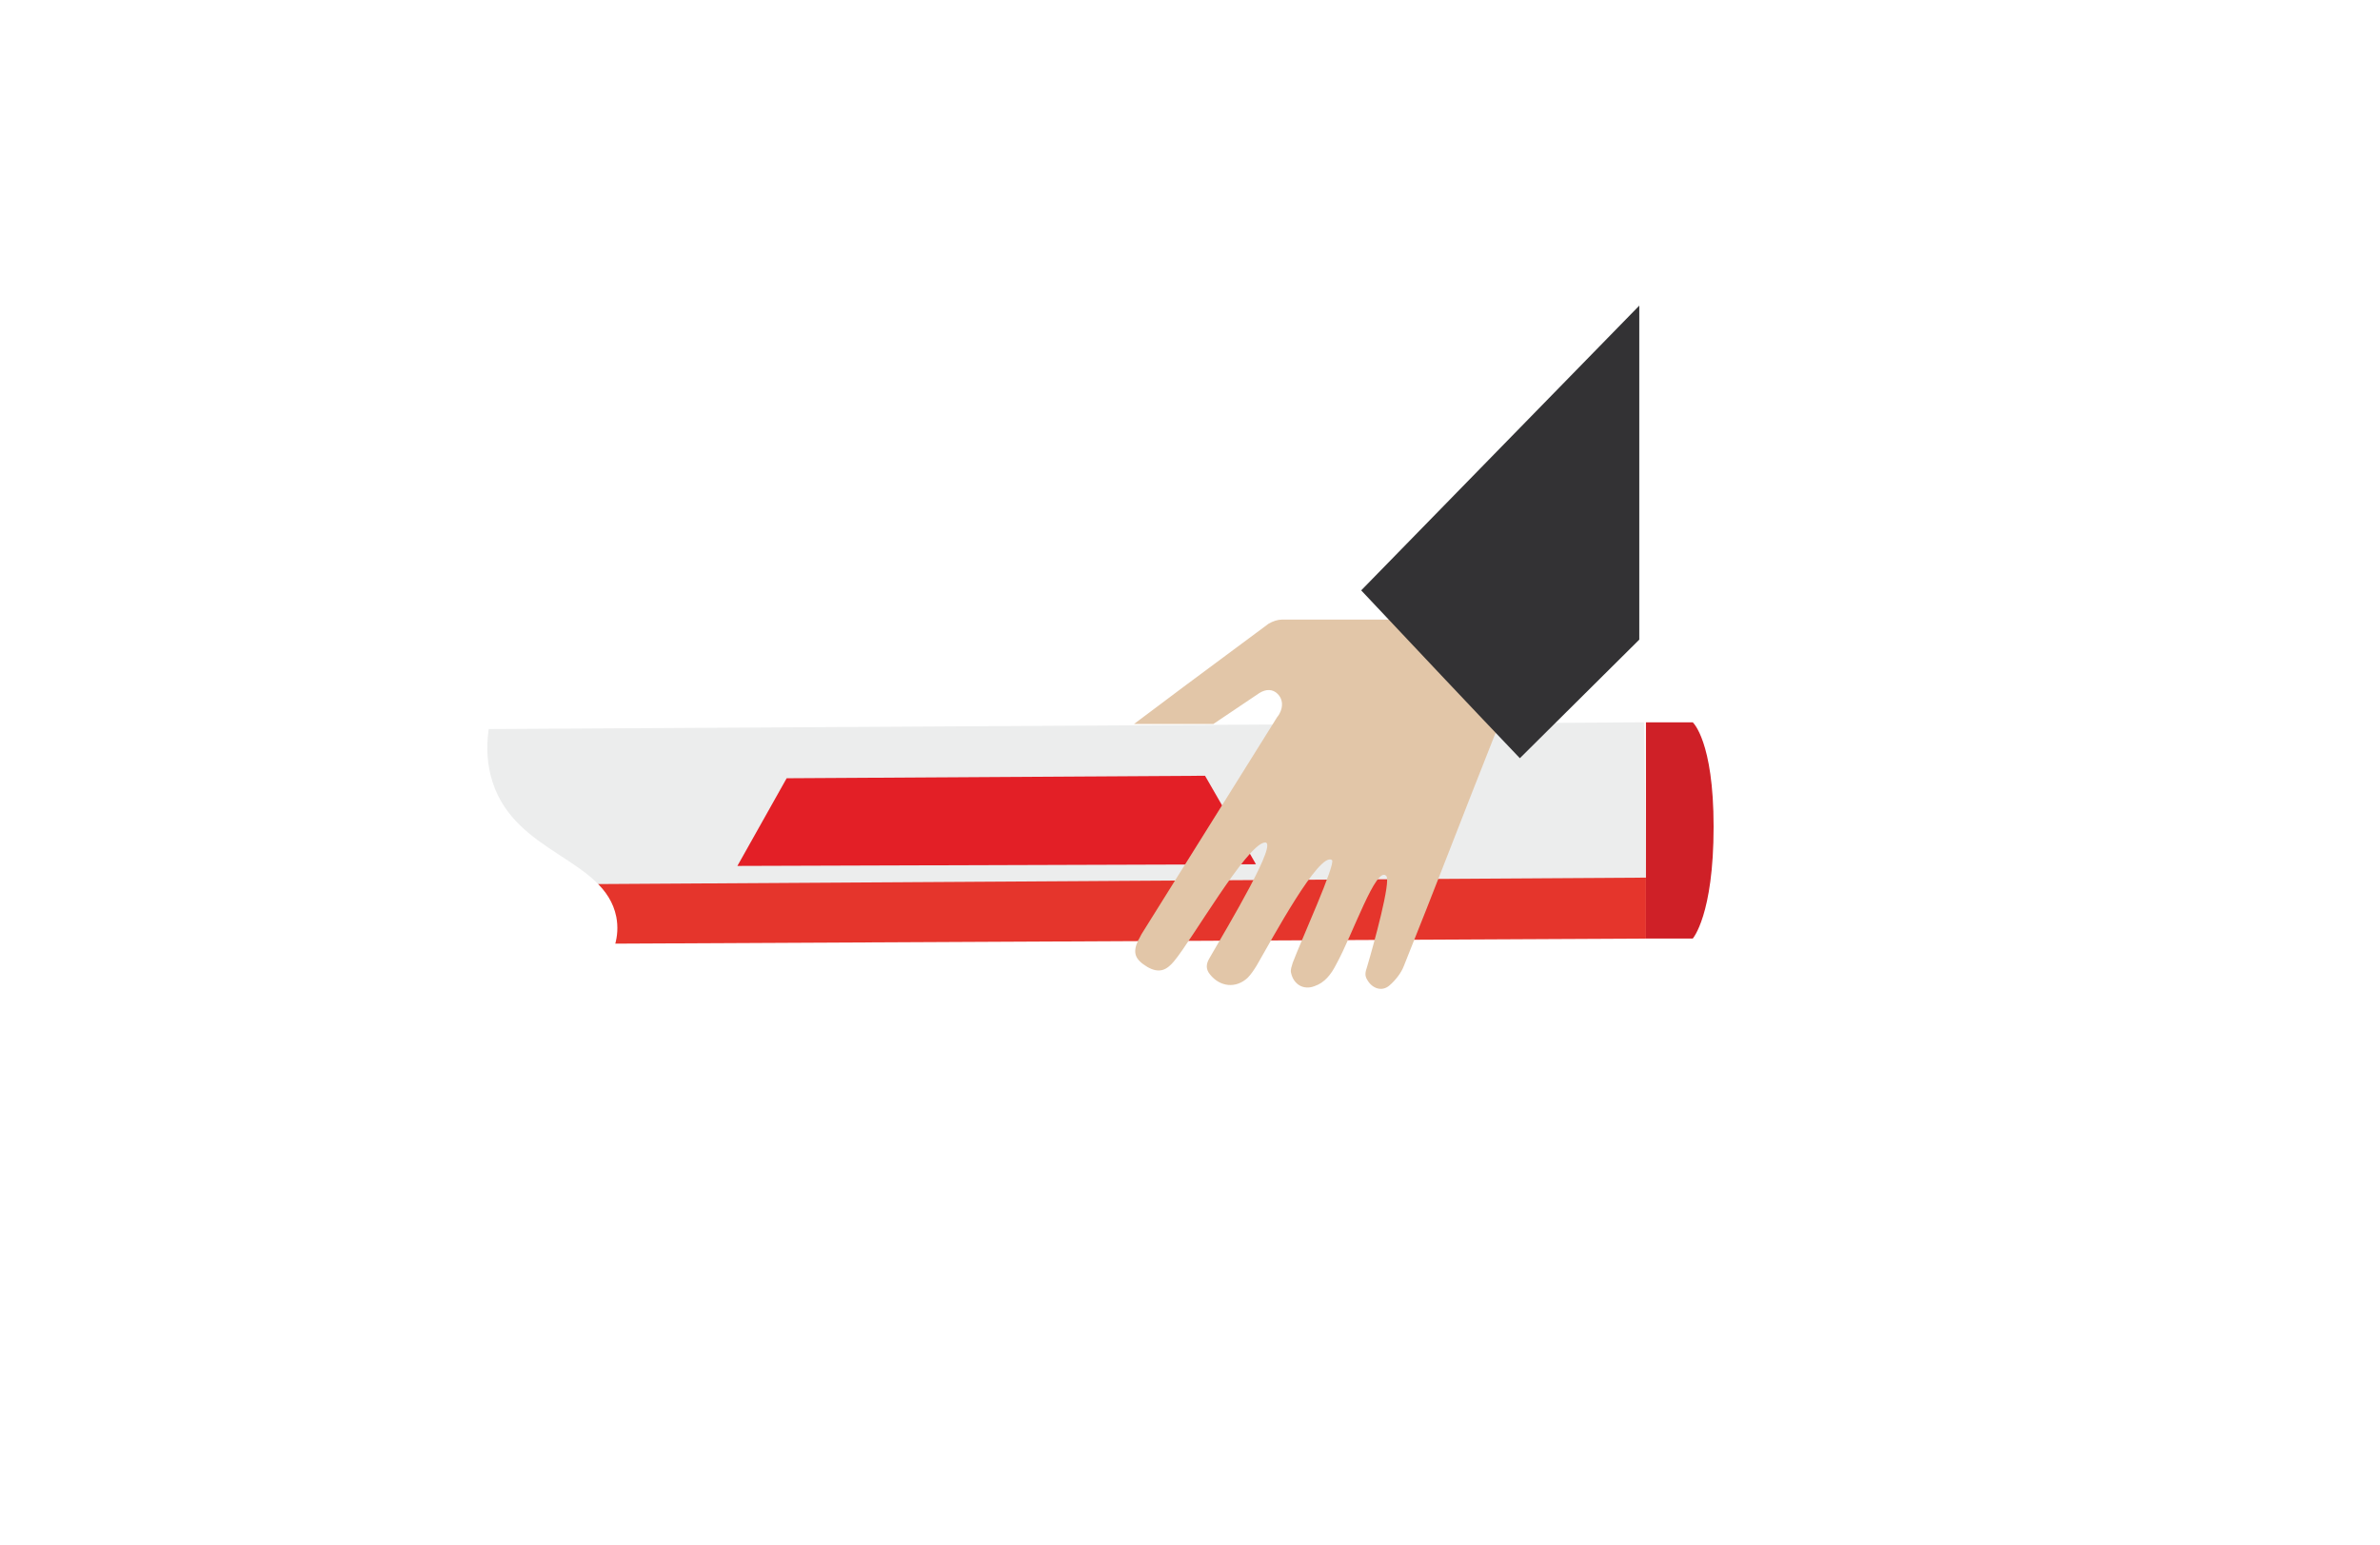
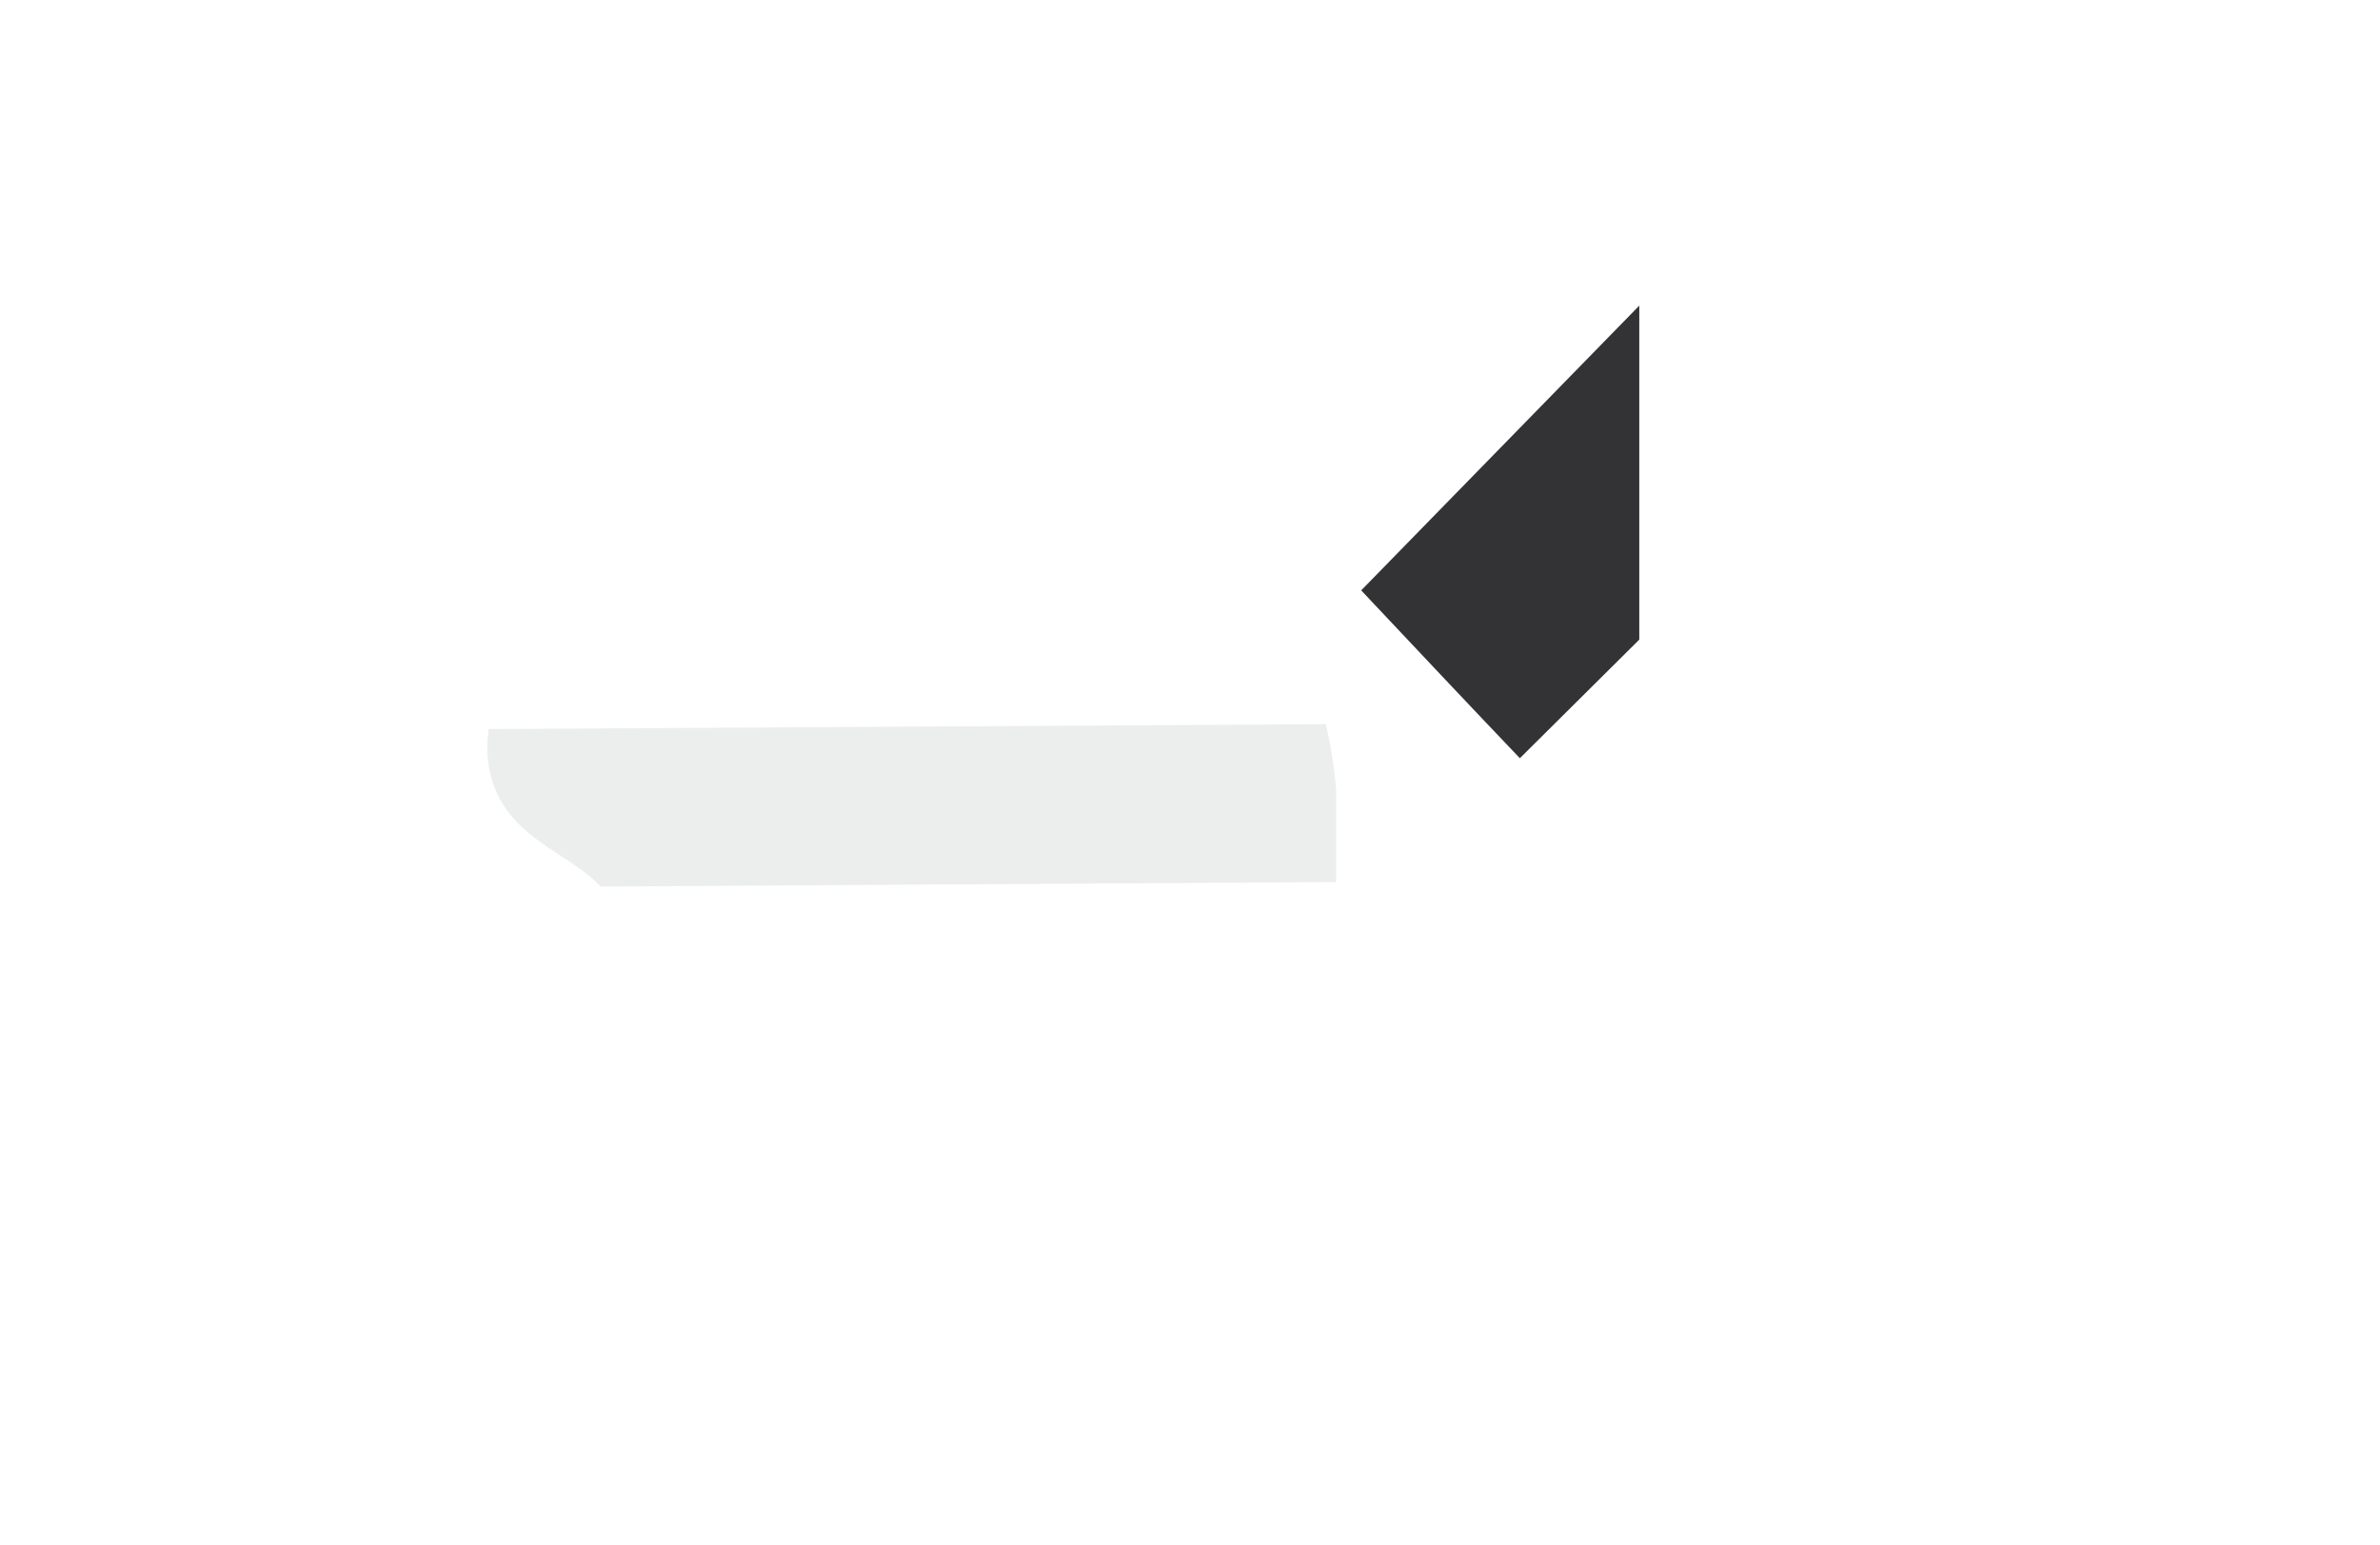
<svg xmlns="http://www.w3.org/2000/svg" xmlns:xlink="http://www.w3.org/1999/xlink" version="1.1" id="Слой_1" x="0px" y="0px" viewBox="0 0 285 185" style="enable-background:new 0 0 285 185;" xml:space="preserve">
  <style type="text/css">
	.st0{clip-path:url(#SVGID_00000086693737968439121820000012537602686596810390_);fill:#ECEDED;}
	.st1{clip-path:url(#SVGID_00000086693737968439121820000012537602686596810390_);fill:#E5352C;}
	.st2{clip-path:url(#SVGID_00000086693737968439121820000012537602686596810390_);fill:#E31F26;}
	.st3{clip-path:url(#SVGID_00000086693737968439121820000012537602686596810390_);fill:#CF2027;}
	.st4{clip-path:url(#SVGID_00000077287472122289366760000005245149213900389782_);fill:#E2C6A8;}
	.st5{clip-path:url(#SVGID_00000077287472122289366760000005245149213900389782_);fill:#333234;}
</style>
  <g>
    <defs>
-       <path id="SVGID_1_" d="M65.3,73.1c-2.5,3.4-9,12.4-6.3,20.6c2.8,8.6,13.4,9.1,14.8,16.1c1.8,9.4-15.9,15.6-15.8,22.1v0    c0,0.1,0,0.2,0,0.3c0.8,8.8,35.4,22.1,72.1,24.6h22.6c24.2-1.8,46.5-9.7,57.7-28.2c4.2-6.9,6.6-14.9,7.3-23V94.5    c-0.8-8.8-3.5-17.3-7.8-24.3c-12-19.3-35.9-26.6-61.2-26.6C113.9,43.6,76.7,57.5,65.3,73.1" />
+       <path id="SVGID_1_" d="M65.3,73.1c-2.5,3.4-9,12.4-6.3,20.6c2.8,8.6,13.4,9.1,14.8,16.1c1.8,9.4-15.9,15.6-15.8,22.1v0    c0,0.1,0,0.2,0,0.3c0.8,8.8,35.4,22.1,72.1,24.6h22.6c4.2-6.9,6.6-14.9,7.3-23V94.5    c-0.8-8.8-3.5-17.3-7.8-24.3c-12-19.3-35.9-26.6-61.2-26.6C113.9,43.6,76.7,57.5,65.3,73.1" />
    </defs>
    <clipPath id="SVGID_00000058556093131438191910000001119764443125237401_">
      <use xlink:href="#SVGID_1_" style="overflow:visible;" />
    </clipPath>
    <polygon style="clip-path:url(#SVGID_00000058556093131438191910000001119764443125237401_);fill:#ECEDED;" points="197.1,105.4    -128,107.4 -128,88.4 196.9,86.5  " />
-     <polygon style="clip-path:url(#SVGID_00000058556093131438191910000001119764443125237401_);fill:#E5352C;" points="197.1,112.4    -128,114 -128,107.1 197.1,105.1  " />
-     <polygon style="clip-path:url(#SVGID_00000058556093131438191910000001119764443125237401_);fill:#E31F26;" points="144.3,92.9    94.2,93.2 88.3,103.7 150.4,103.5  " />
-     <path style="clip-path:url(#SVGID_00000058556093131438191910000001119764443125237401_);fill:#CF2027;" d="M202.7,112.4h-5.6V86.5   h5.6c0,0,2.5,2.2,2.5,12.5C205.2,109.6,202.7,112.4,202.7,112.4" />
  </g>
  <g>
    <defs>
      <rect id="SVGID_00000070079878184974784190000002939077805287163578_" x="57.9" y="36.7" width="160" height="120.4" />
    </defs>
    <clipPath id="SVGID_00000130630267141828427890000000845862085058323874_">
      <use xlink:href="#SVGID_00000070079878184974784190000002939077805287163578_" style="overflow:visible;" />
    </clipPath>
-     <path style="clip-path:url(#SVGID_00000130630267141828427890000000845862085058323874_);fill:#E2C6A8;" d="M178.8,86.7   c-3.8-3.9-7.5-7.9-11.2-11.9c-0.3-0.3-0.8-0.5-1.3-0.6c-4.3,0-8.5,0-12.8,0c-0.5,0-1.1,0.2-1.6,0.5c-3.4,2.5-6.7,5-10.1,7.5   c-2,1.5-4,3-6,4.5h9.5c1.8-1.2,3.7-2.5,5.5-3.7c0.8-0.5,1.6-0.5,2.2,0.1c0.6,0.6,0.7,1.5,0.2,2.4c-0.1,0.2-0.3,0.4-0.4,0.6   c-5.3,8.5-10.7,17.1-16,25.6c-0.2,0.3-0.3,0.6-0.5,0.9c-0.7,1.5-0.4,2.3,1.1,3.2c1.4,0.8,2.3,0.4,3.2-0.7   c2.1-2.5,8.6-13.8,10.8-14.2c1.9-0.4-4.3,9.9-6.6,13.9c-0.4,0.7-0.4,1.3,0.1,1.9c1.2,1.5,3.1,1.7,4.5,0.4c0.4-0.4,0.8-1,1.1-1.5   c1.8-3.1,7.5-13.7,9-12.6c0.5,0.4-3.6,9.4-4.7,12.3c-0.1,0.4-0.3,0.8-0.2,1.2c0.3,1.4,1.5,2.1,2.8,1.6c1.2-0.4,2-1.4,2.6-2.6   c2-3.6,4.8-11.9,6-10.6c0.6,0.6-1.5,8.2-2.3,10.9c-0.2,0.6-0.3,1,0,1.5c0.6,1.1,1.8,1.5,2.7,0.7c0.7-0.6,1.4-1.5,1.7-2.3   c3.7-9.2,7.2-18.4,10.9-27.7C179.3,87.5,179.2,87.1,178.8,86.7" />
    <path style="clip-path:url(#SVGID_00000130630267141828427890000000845862085058323874_);fill:#333234;" d="M196.3,76.6   c0-14.2,0-25.7,0-40L163,70.7c6.5,6.9,12.7,13.5,19,20.1L196.3,76.6z" />
  </g>
</svg>